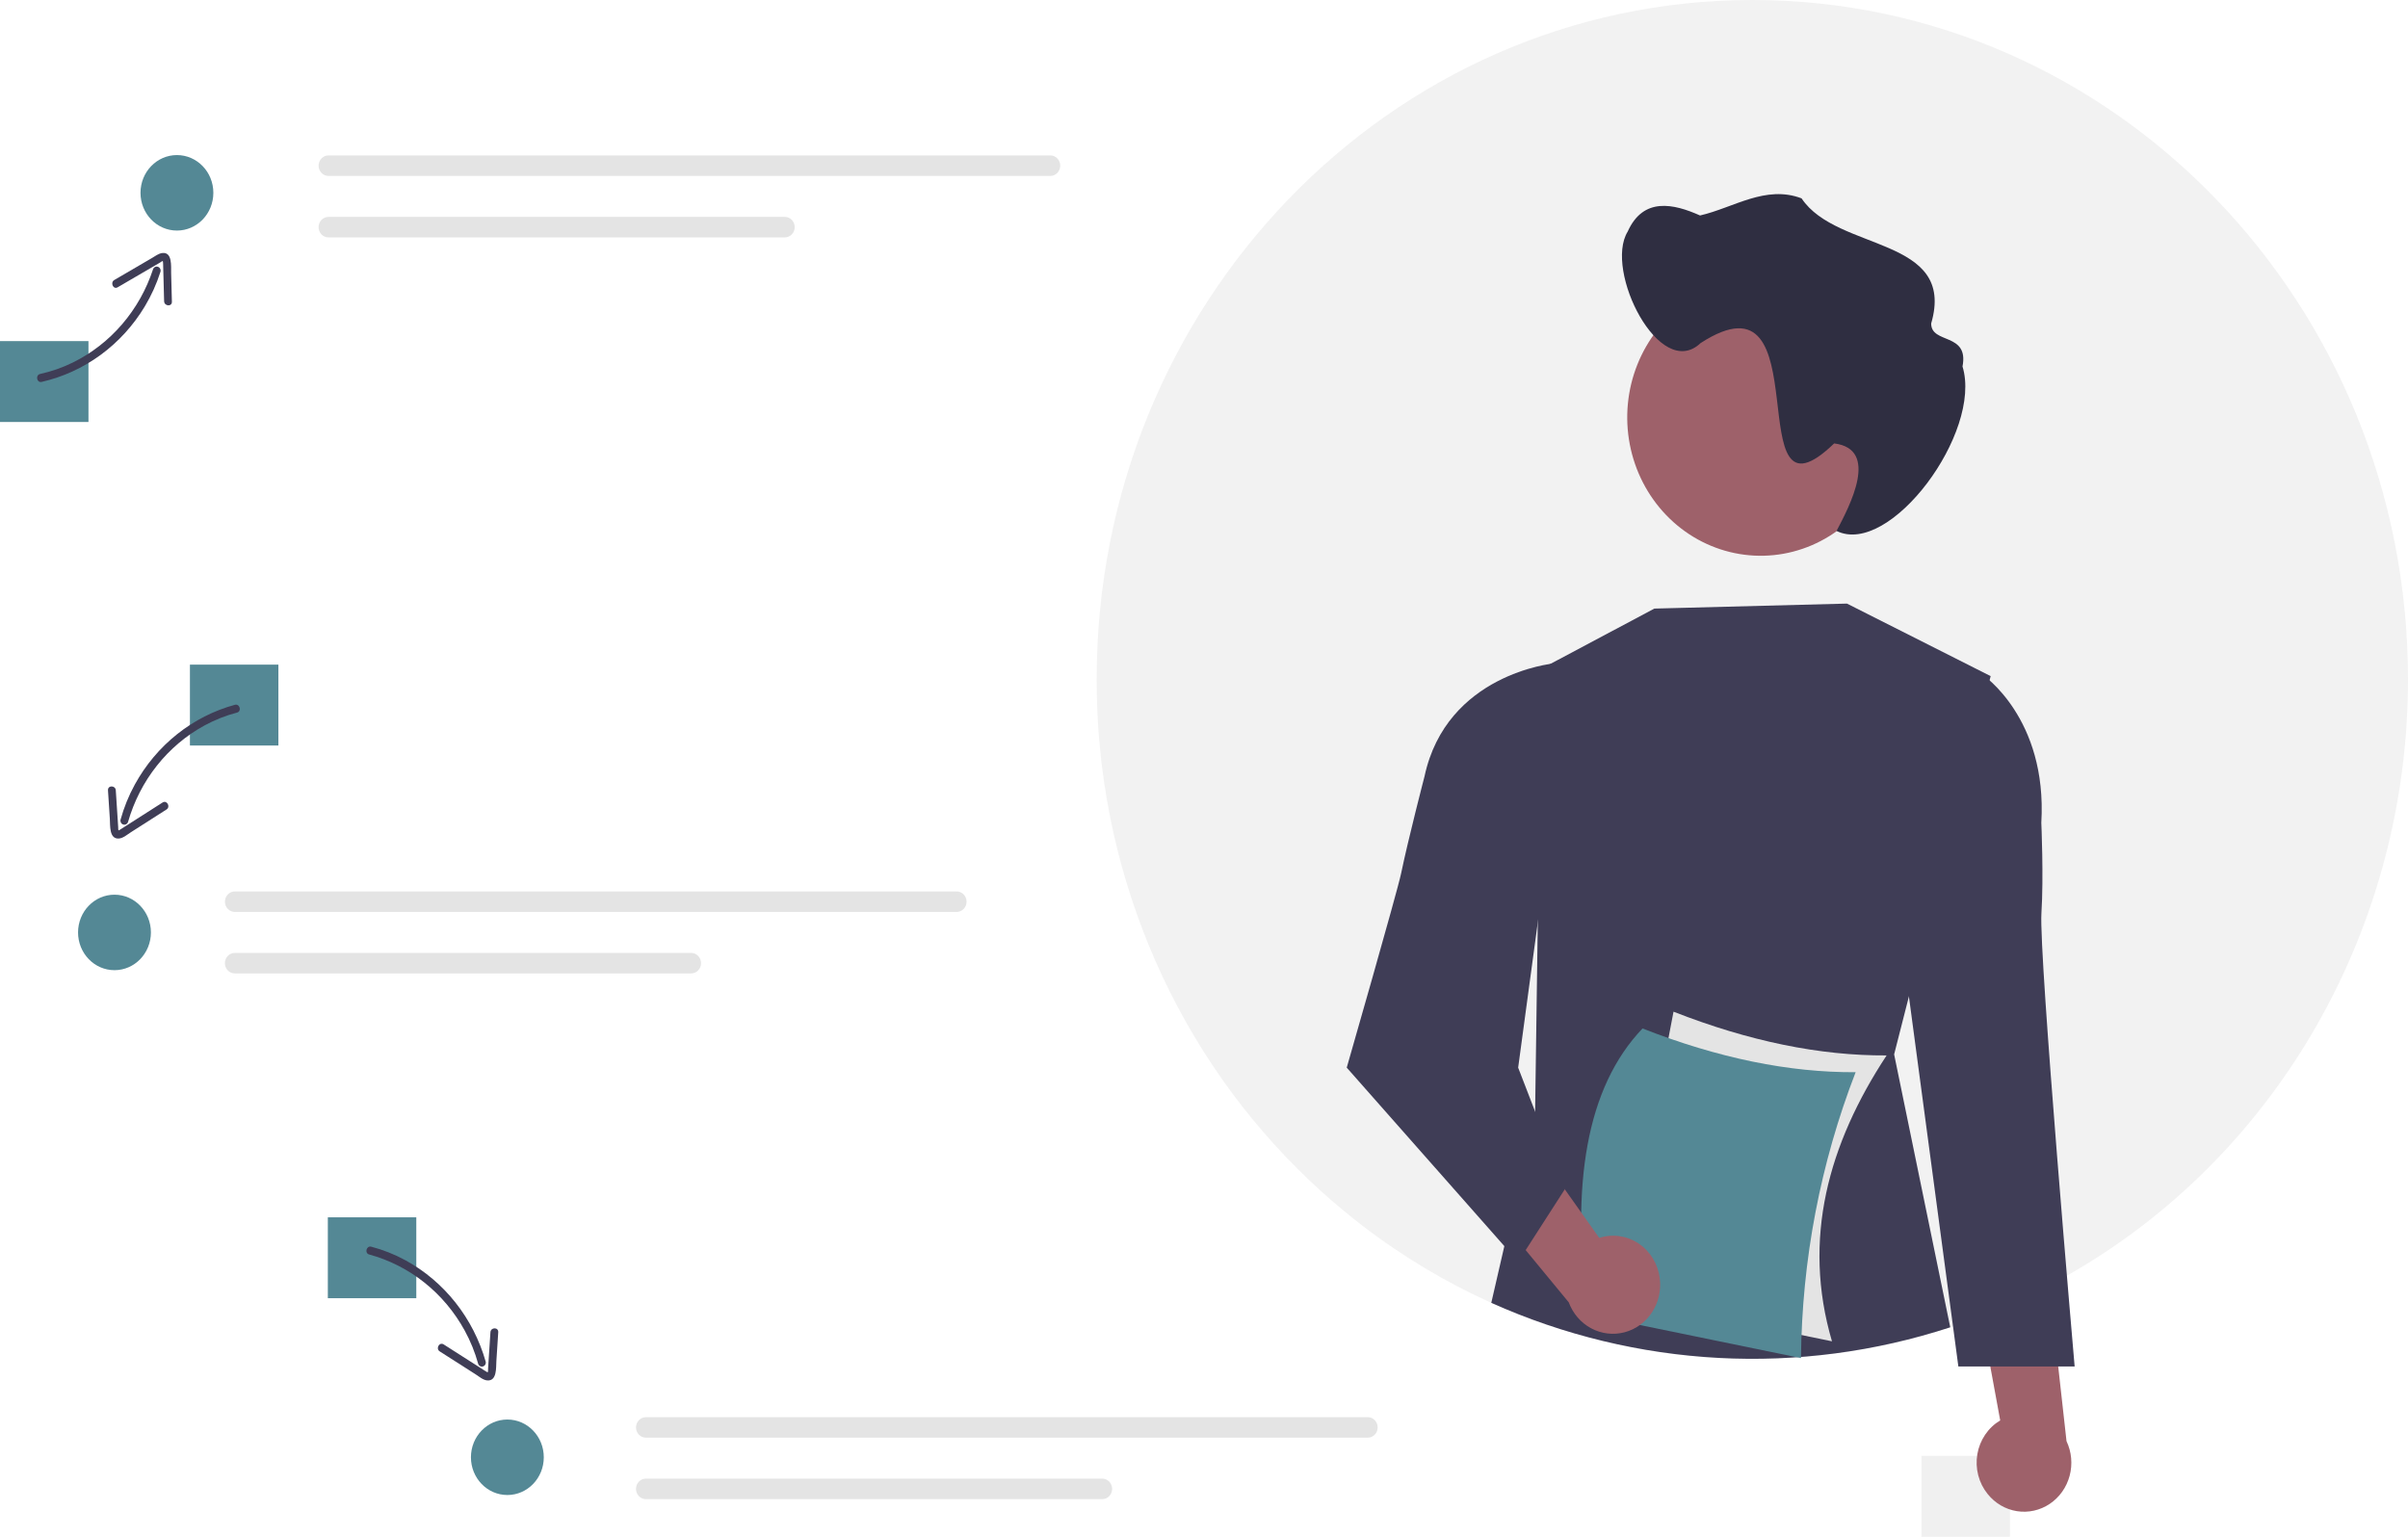
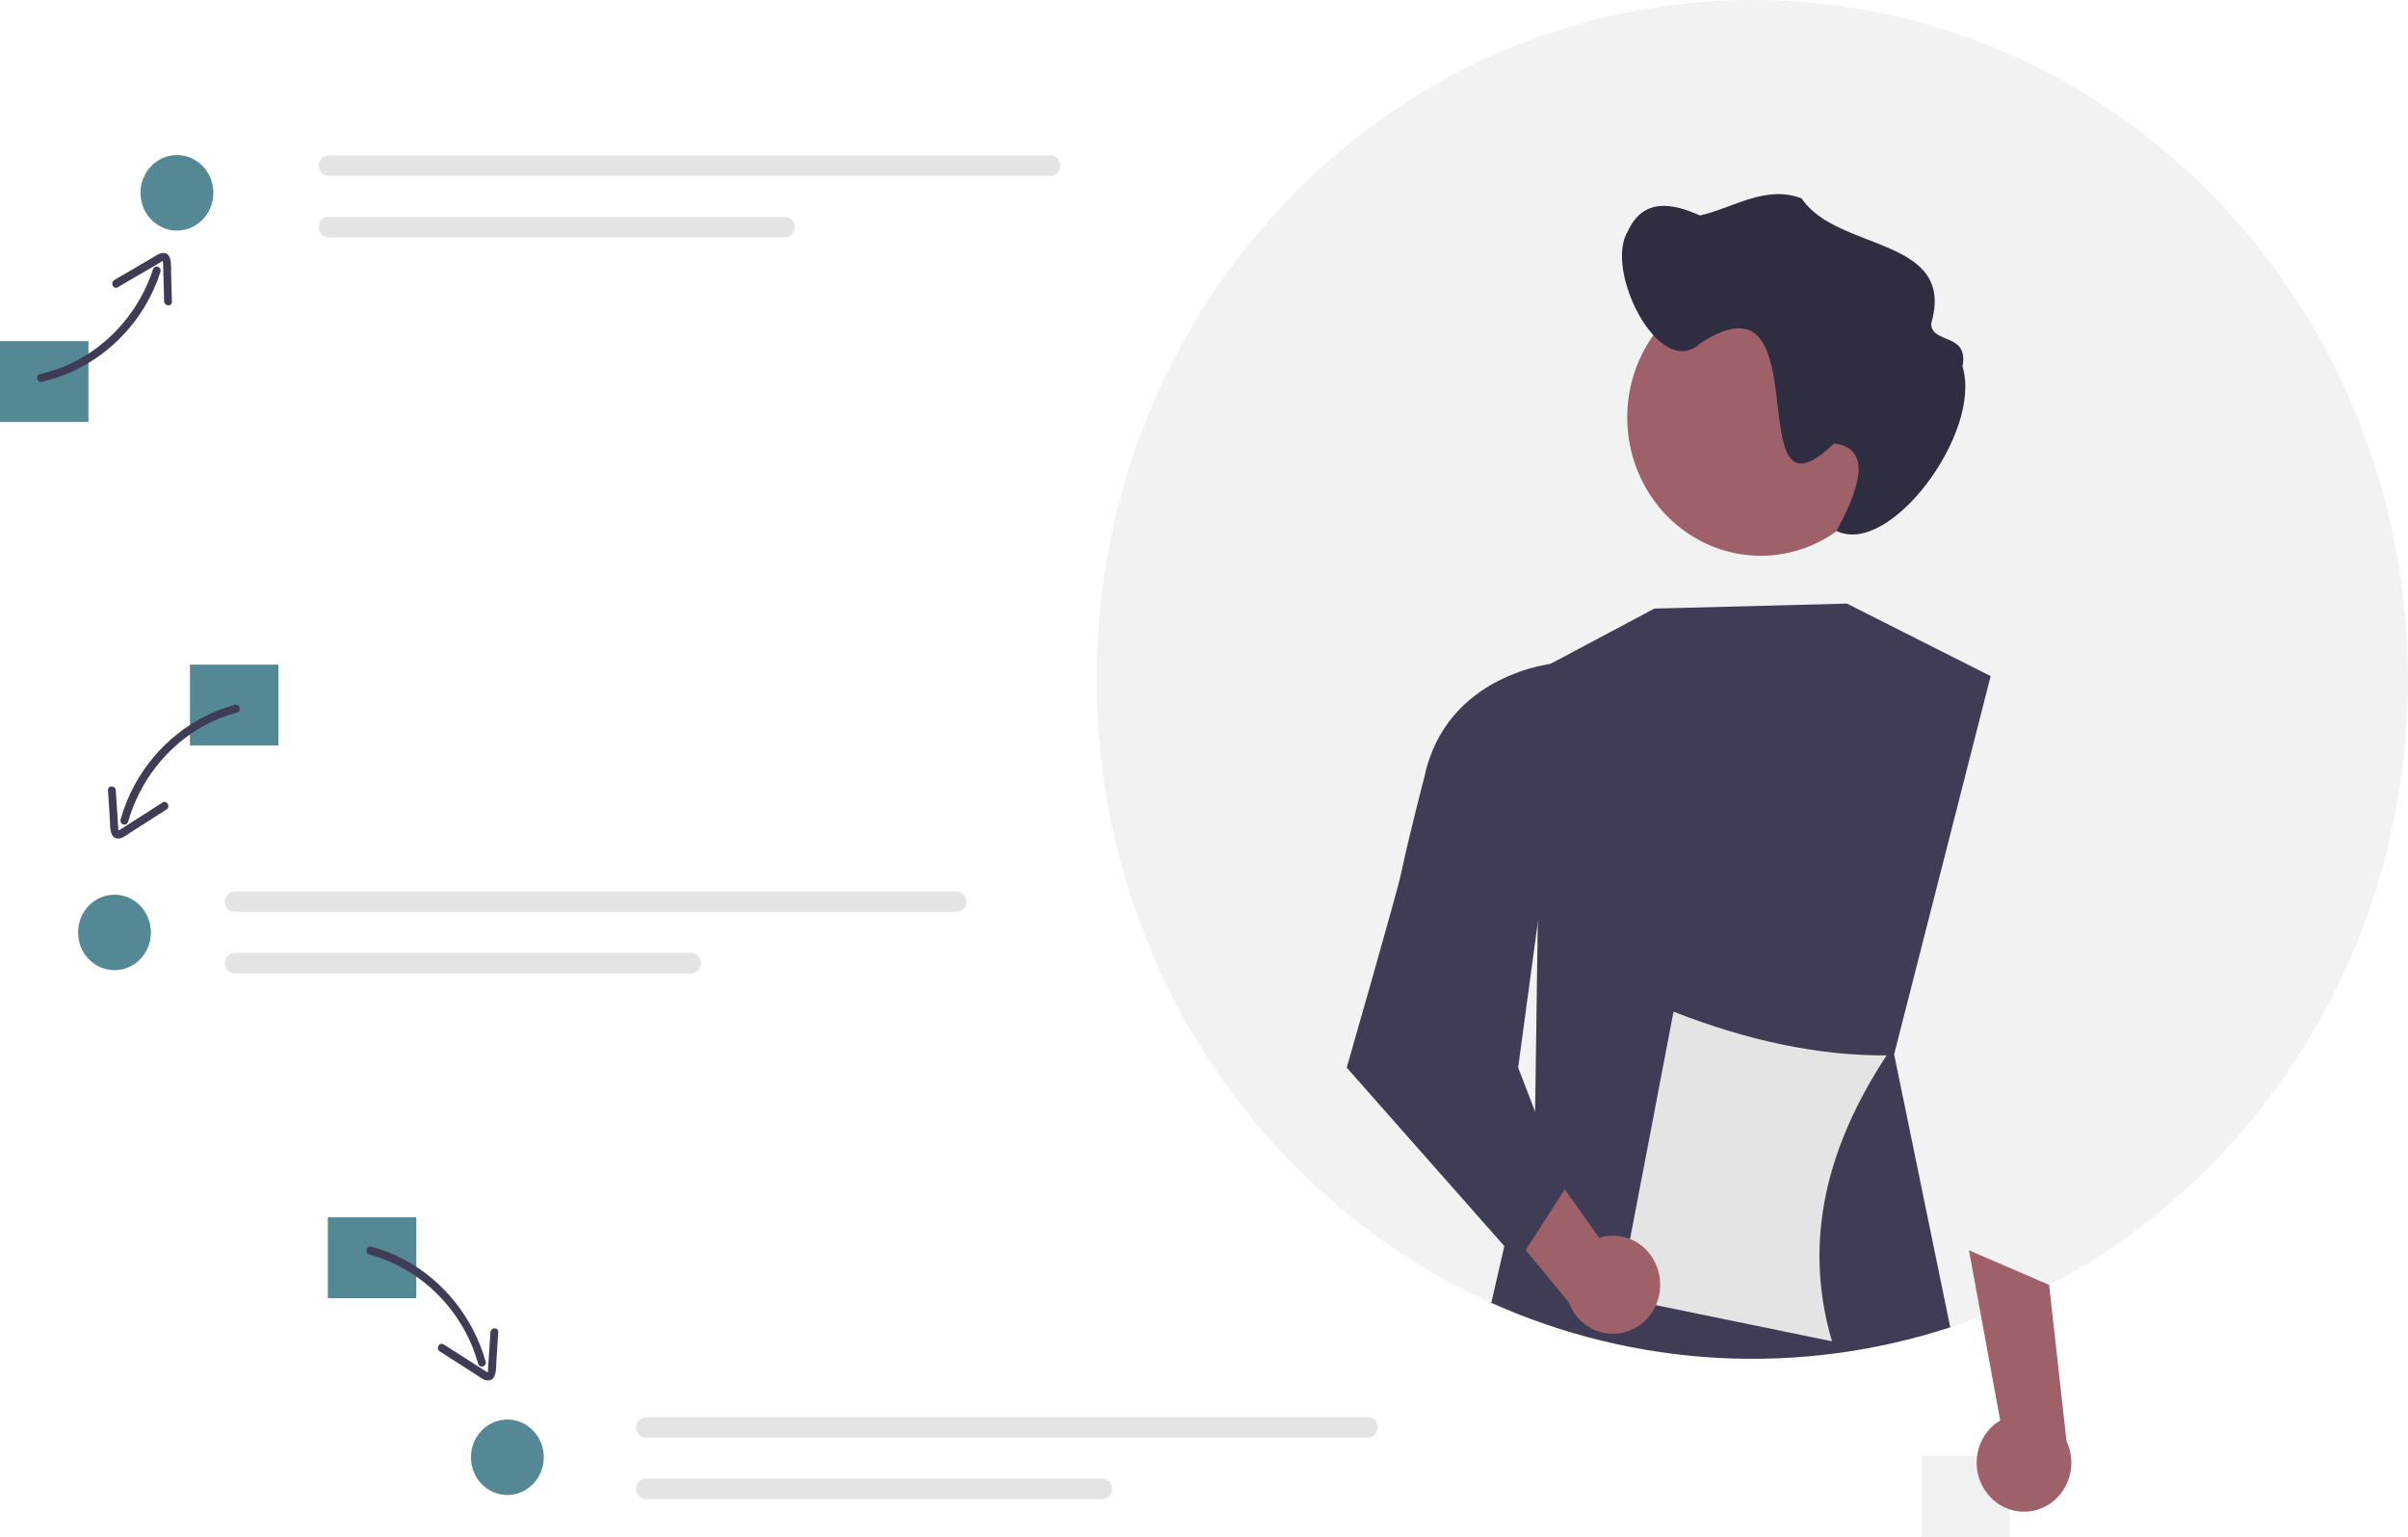
<svg xmlns="http://www.w3.org/2000/svg" width="470" height="300" viewBox="0 0 470 300" fill="none">
  <path d="M392.301 284.21H375.034V300H392.301V284.21Z" fill="#F0F0F0" />
  <path d="M470 132.631C470.007 156.44 463.83 179.812 452.116 200.293C440.402 220.774 423.584 237.609 403.427 249.031C402.285 249.679 401.127 250.31 399.964 250.921C395.65 253.2 391.213 255.217 386.674 256.963C384.866 257.668 383.039 258.324 381.194 258.931C381.016 258.995 380.833 259.058 380.656 259.11C362.585 265.056 343.463 266.758 324.679 264.093C305.894 261.427 287.918 254.461 272.055 243.7C269.927 242.258 267.843 240.752 265.803 239.184C264.65 238.295 263.513 237.389 262.39 236.458C259.216 233.847 256.169 231.081 253.249 228.158C240.835 215.799 230.962 200.965 224.225 184.548C217.488 168.131 214.027 150.471 214.049 132.631C214.049 59.379 271.343 0 342.024 0C412.705 0 470 59.379 470 132.631Z" fill="#F2F2F2" />
  <path d="M372.586 194.526L369.702 205.831L380.656 259.11C351.211 268.722 319.411 267.027 291.073 254.336L299.625 217.173L299.909 197.015L300.839 130.547L301.072 130.421C301.087 130.411 301.102 130.404 301.118 130.399L322.904 118.805L360.495 117.831L388.542 131.989L388.329 132.815L372.586 194.526Z" fill="#3F3D56" />
  <path d="M387.955 291.654C387.092 290.589 386.464 289.341 386.117 287.998C385.77 286.654 385.711 285.248 385.944 283.878C386.178 282.508 386.699 281.209 387.47 280.07C388.24 278.931 389.243 277.982 390.406 277.288L384.304 244.074L399.953 250.833L403.348 281.337C404.343 283.44 404.559 285.847 403.956 288.104C403.352 290.361 401.971 292.31 400.073 293.581C398.176 294.853 395.894 295.359 393.661 295.004C391.427 294.649 389.397 293.457 387.955 291.654Z" fill="#9E616A" />
-   <path d="M382.888 133.023L386.904 131.668C386.904 131.668 399.641 140.14 398.429 160.622C398.429 160.622 398.906 171.221 398.45 178.275C397.927 186.365 404.935 266.763 404.935 266.763H382.239L372.511 193.956L382.888 133.023Z" fill="#3F3D56" />
  <path d="M369.723 81.489C369.723 86.83 368.195 92.051 365.332 96.492C362.469 100.933 358.399 104.395 353.638 106.439C348.876 108.483 343.637 109.018 338.582 107.976C333.527 106.934 328.884 104.362 325.24 100.585C321.596 96.808 319.114 91.996 318.109 86.757C317.103 81.519 317.619 76.089 319.592 71.154C321.564 66.219 324.904 62.002 329.189 59.034C333.474 56.067 338.512 54.483 343.666 54.483H343.666C347.079 54.474 350.461 55.162 353.618 56.508C356.774 57.853 359.645 59.83 362.064 62.325C364.484 64.821 366.406 67.785 367.72 71.05C369.034 74.315 369.715 77.817 369.723 81.354C369.723 81.399 369.723 81.444 369.723 81.489Z" fill="#9E616A" />
  <path d="M317.695 45.215C320.747 38.413 326.655 39.758 331.821 42.064C338.363 40.56 344.585 36.057 351.634 38.72C358.578 49.186 381.89 46.107 376.931 63.146C376.924 67.229 384.344 64.853 383.049 71.54C386.979 84.409 368.861 108.781 358.46 103.648C361.033 98.763 366.909 87.665 357.996 86.564C338.824 105.052 356.018 51.359 331.929 66.974C323.953 74.539 313.033 52.782 317.695 45.215Z" fill="#2F2E41" />
  <path d="M357.571 261.845L315.975 253.307L326.641 197.497C341.359 203.266 355.224 206.112 368.236 206.035C356.864 223.319 351.698 241.879 357.571 261.845Z" fill="#E4E4E4" />
-   <path d="M351.522 265.122L309.927 256.584C306.513 231.301 309.617 212.265 320.593 200.774C335.311 206.544 349.176 209.39 362.188 209.312C355.313 227.066 351.696 245.993 351.522 265.122Z" fill="#548895" />
  <path d="M323.963 249.576C323.798 248.196 323.343 246.87 322.63 245.692C321.917 244.513 320.964 243.511 319.837 242.756C318.71 242 317.436 241.511 316.107 241.32C314.777 241.13 313.424 241.245 312.142 241.655L292.824 214.409L286.946 230.889L306.191 254.236C307 256.422 308.554 258.226 310.56 259.304C312.565 260.383 314.883 260.661 317.074 260.087C319.264 259.513 321.176 258.125 322.445 256.188C323.715 254.251 324.255 251.899 323.963 249.576Z" fill="#9E616A" />
  <path d="M306.643 131.985L303.143 129.536C303.143 129.536 282.322 131.545 278.037 151.579C278.037 151.579 274.905 163.616 273.467 170.527C272.727 174.081 262.86 208.421 262.86 208.421L296.319 246.316L305.461 232.106L296.319 208.421L306.643 131.985Z" fill="#3F3D56" />
  <path d="M17.267 66.589H0V82.379H17.267V66.589Z" fill="#548895" />
  <path d="M54.338 129.747H37.072V145.537H54.338V129.747Z" fill="#548895" />
  <path d="M81.254 237.641H63.988V253.431H81.254V237.641Z" fill="#548895" />
  <path d="M64.113 30.342C63.601 30.342 63.11 30.552 62.748 30.928C62.386 31.303 62.183 31.811 62.183 32.342C62.183 32.872 62.386 33.381 62.748 33.756C63.11 34.131 63.601 34.342 64.113 34.342H205.014C205.525 34.341 206.014 34.129 206.375 33.755C206.736 33.38 206.939 32.871 206.939 32.342C206.939 31.812 206.736 31.304 206.375 30.929C206.014 30.554 205.525 30.343 205.014 30.342H64.113Z" fill="#E4E4E4" />
  <path d="M64.113 42.342C63.859 42.341 63.608 42.392 63.373 42.492C63.139 42.592 62.925 42.739 62.746 42.924C62.566 43.11 62.423 43.33 62.326 43.572C62.228 43.815 62.178 44.075 62.177 44.338C62.176 44.601 62.226 44.861 62.322 45.104C62.419 45.347 62.561 45.568 62.74 45.754C62.919 45.94 63.132 46.088 63.366 46.189C63.6 46.29 63.851 46.342 64.105 46.342H153.184C153.695 46.342 154.186 46.131 154.548 45.756C154.91 45.381 155.113 44.873 155.113 44.342C155.113 43.812 154.91 43.303 154.548 42.928C154.186 42.553 153.695 42.342 153.184 42.342H64.113Z" fill="#E4E4E4" />
  <path d="M45.831 174.026C45.319 174.026 44.828 174.236 44.467 174.611C44.105 174.987 43.901 175.495 43.901 176.026C43.901 176.556 44.105 177.065 44.467 177.44C44.828 177.815 45.319 178.026 45.831 178.026H186.732C187.243 178.025 187.733 177.813 188.094 177.438C188.455 177.063 188.658 176.555 188.658 176.026C188.658 175.496 188.455 174.988 188.094 174.613C187.733 174.238 187.243 174.027 186.732 174.026H45.831Z" fill="#E4E4E4" />
  <path d="M45.831 186.026C45.577 186.025 45.326 186.076 45.092 186.176C44.857 186.276 44.644 186.423 44.464 186.608C44.284 186.793 44.142 187.014 44.044 187.256C43.946 187.499 43.896 187.759 43.895 188.022C43.895 188.285 43.944 188.545 44.041 188.788C44.137 189.031 44.279 189.252 44.458 189.438C44.637 189.624 44.85 189.772 45.084 189.873C45.318 189.974 45.569 190.026 45.823 190.026H134.902C135.414 190.026 135.904 189.815 136.266 189.44C136.628 189.065 136.832 188.556 136.832 188.026C136.832 187.495 136.628 186.987 136.266 186.612C135.904 186.237 135.414 186.026 134.902 186.026H45.831Z" fill="#E4E4E4" />
  <path d="M126.069 276.657C125.557 276.657 125.067 276.867 124.705 277.243C124.343 277.618 124.139 278.126 124.139 278.657C124.139 279.187 124.343 279.696 124.705 280.071C125.067 280.446 125.557 280.657 126.069 280.657H266.97C267.481 280.656 267.971 280.444 268.332 280.069C268.693 279.694 268.896 279.186 268.896 278.657C268.896 278.127 268.693 277.619 268.332 277.244C267.971 276.869 267.481 276.658 266.97 276.657H126.069Z" fill="#E4E4E4" />
  <path d="M126.069 288.657C125.816 288.656 125.564 288.707 125.33 288.807C125.095 288.907 124.882 289.054 124.702 289.239C124.523 289.425 124.38 289.645 124.282 289.887C124.185 290.13 124.134 290.39 124.134 290.653C124.133 290.916 124.182 291.176 124.279 291.419C124.376 291.662 124.518 291.883 124.697 292.069C124.876 292.255 125.088 292.403 125.322 292.504C125.556 292.605 125.808 292.657 126.061 292.657H215.14C215.652 292.657 216.143 292.446 216.505 292.071C216.867 291.696 217.07 291.188 217.07 290.657C217.07 290.127 216.867 289.618 216.505 289.243C216.143 288.868 215.652 288.657 215.14 288.657H126.069Z" fill="#E4E4E4" />
  <path d="M8.12 74.555C12.256 73.613 16.169 71.824 19.629 69.292C23.089 66.761 26.025 63.538 28.265 59.813C29.537 57.696 30.562 55.429 31.319 53.061C31.376 52.865 31.358 52.654 31.267 52.471C31.177 52.289 31.022 52.151 30.835 52.084C30.648 52.018 30.443 52.03 30.265 52.117C30.086 52.205 29.947 52.36 29.876 52.552C28.578 56.51 26.528 60.158 23.848 63.282C21.168 66.406 17.912 68.943 14.272 70.743C12.22 71.759 10.059 72.517 7.835 73.003C6.875 73.213 7.158 74.765 8.12 74.555Z" fill="#3F3D56" />
  <path d="M22.963 56.085C25.71 54.483 28.456 52.88 31.202 51.277C31.329 51.203 31.686 50.923 31.819 50.957C31.712 50.93 31.809 51.012 31.812 51.112C31.816 51.246 31.833 51.383 31.837 51.518C31.867 52.35 31.882 53.182 31.904 54.013L32.032 58.795C32.059 59.801 33.579 59.921 33.552 58.903L33.402 53.289C33.368 52.003 33.678 49.15 31.667 49.396C30.941 49.485 30.27 50.012 29.651 50.374L27.144 51.837L22.308 54.66C21.456 55.157 22.108 56.584 22.963 56.085V56.085Z" fill="#3F3D56" />
  <path d="M45.862 137.585C41.767 138.699 37.929 140.65 34.572 143.323C31.216 145.996 28.408 149.337 26.315 153.151C25.127 155.318 24.192 157.624 23.528 160.02C23.482 160.219 23.513 160.429 23.613 160.606C23.714 160.782 23.876 160.911 24.067 160.965C24.257 161.02 24.461 160.996 24.634 160.897C24.808 160.799 24.938 160.635 24.997 160.44C26.147 156.43 28.059 152.699 30.622 149.468C33.185 146.236 36.346 143.568 39.919 141.622C41.931 140.526 44.062 139.682 46.267 139.108C47.217 138.859 46.814 137.336 45.862 137.585L45.862 137.585Z" fill="#3F3D56" />
  <path d="M31.735 156.659L23.774 161.746C23.637 161.833 23.503 161.928 23.361 162.006C23.22 162.083 23.075 162.081 23.166 162.173C23.044 162.048 23.075 161.584 23.066 161.443L22.911 159.056L22.601 154.284C22.535 153.275 21.011 153.268 21.077 154.284L21.441 159.887C21.524 161.162 21.295 163.803 23.179 163.696C24.018 163.648 24.818 162.934 25.505 162.495L27.78 161.041L32.504 158.023C33.337 157.49 32.573 156.124 31.735 156.659V156.659Z" fill="#3F3D56" />
  <path d="M72.059 244.898C75.964 245.958 79.624 247.816 82.825 250.365C86.026 252.914 88.702 256.101 90.695 259.738C91.819 261.786 92.703 263.965 93.329 266.23C93.388 266.426 93.518 266.59 93.692 266.688C93.865 266.786 94.069 266.81 94.259 266.756C94.45 266.701 94.612 266.572 94.713 266.396C94.814 266.22 94.844 266.01 94.798 265.811C93.596 261.604 91.595 257.689 88.912 254.295C86.23 250.902 82.919 248.098 79.176 246.049C77.049 244.886 74.796 243.989 72.464 243.376C71.513 243.127 71.108 244.649 72.059 244.898Z" fill="#3F3D56" />
  <path d="M85.822 263.812L90.546 266.831L92.821 268.284C93.51 268.724 94.306 269.438 95.147 269.485C97.031 269.592 96.802 266.952 96.885 265.676L97.249 260.073C97.315 259.059 95.791 259.063 95.725 260.073L95.415 264.846L95.267 267.128C95.255 267.303 95.3 267.818 95.159 267.963C95.26 267.859 95.155 267.908 95.043 267.838C94.881 267.736 94.714 267.639 94.552 267.535L86.591 262.449C85.754 261.914 84.988 263.279 85.822 263.812Z" fill="#3F3D56" />
  <path d="M34.533 45.01C38.459 45.01 41.643 41.711 41.643 37.641C41.643 33.572 38.459 30.273 34.533 30.273C30.606 30.273 27.423 33.572 27.423 37.641C27.423 41.711 30.606 45.01 34.533 45.01Z" fill="#548895" />
  <path d="M22.345 189.395C26.272 189.395 29.455 186.096 29.455 182.026C29.455 177.957 26.272 174.658 22.345 174.658C18.419 174.658 15.235 177.957 15.235 182.026C15.235 186.096 18.419 189.395 22.345 189.395Z" fill="#548895" />
  <path d="M99.028 291.852C102.955 291.852 106.138 288.553 106.138 284.483C106.138 280.414 102.955 277.115 99.028 277.115C95.102 277.115 91.919 280.414 91.919 284.483C91.919 288.553 95.102 291.852 99.028 291.852Z" fill="#548895" />
</svg>